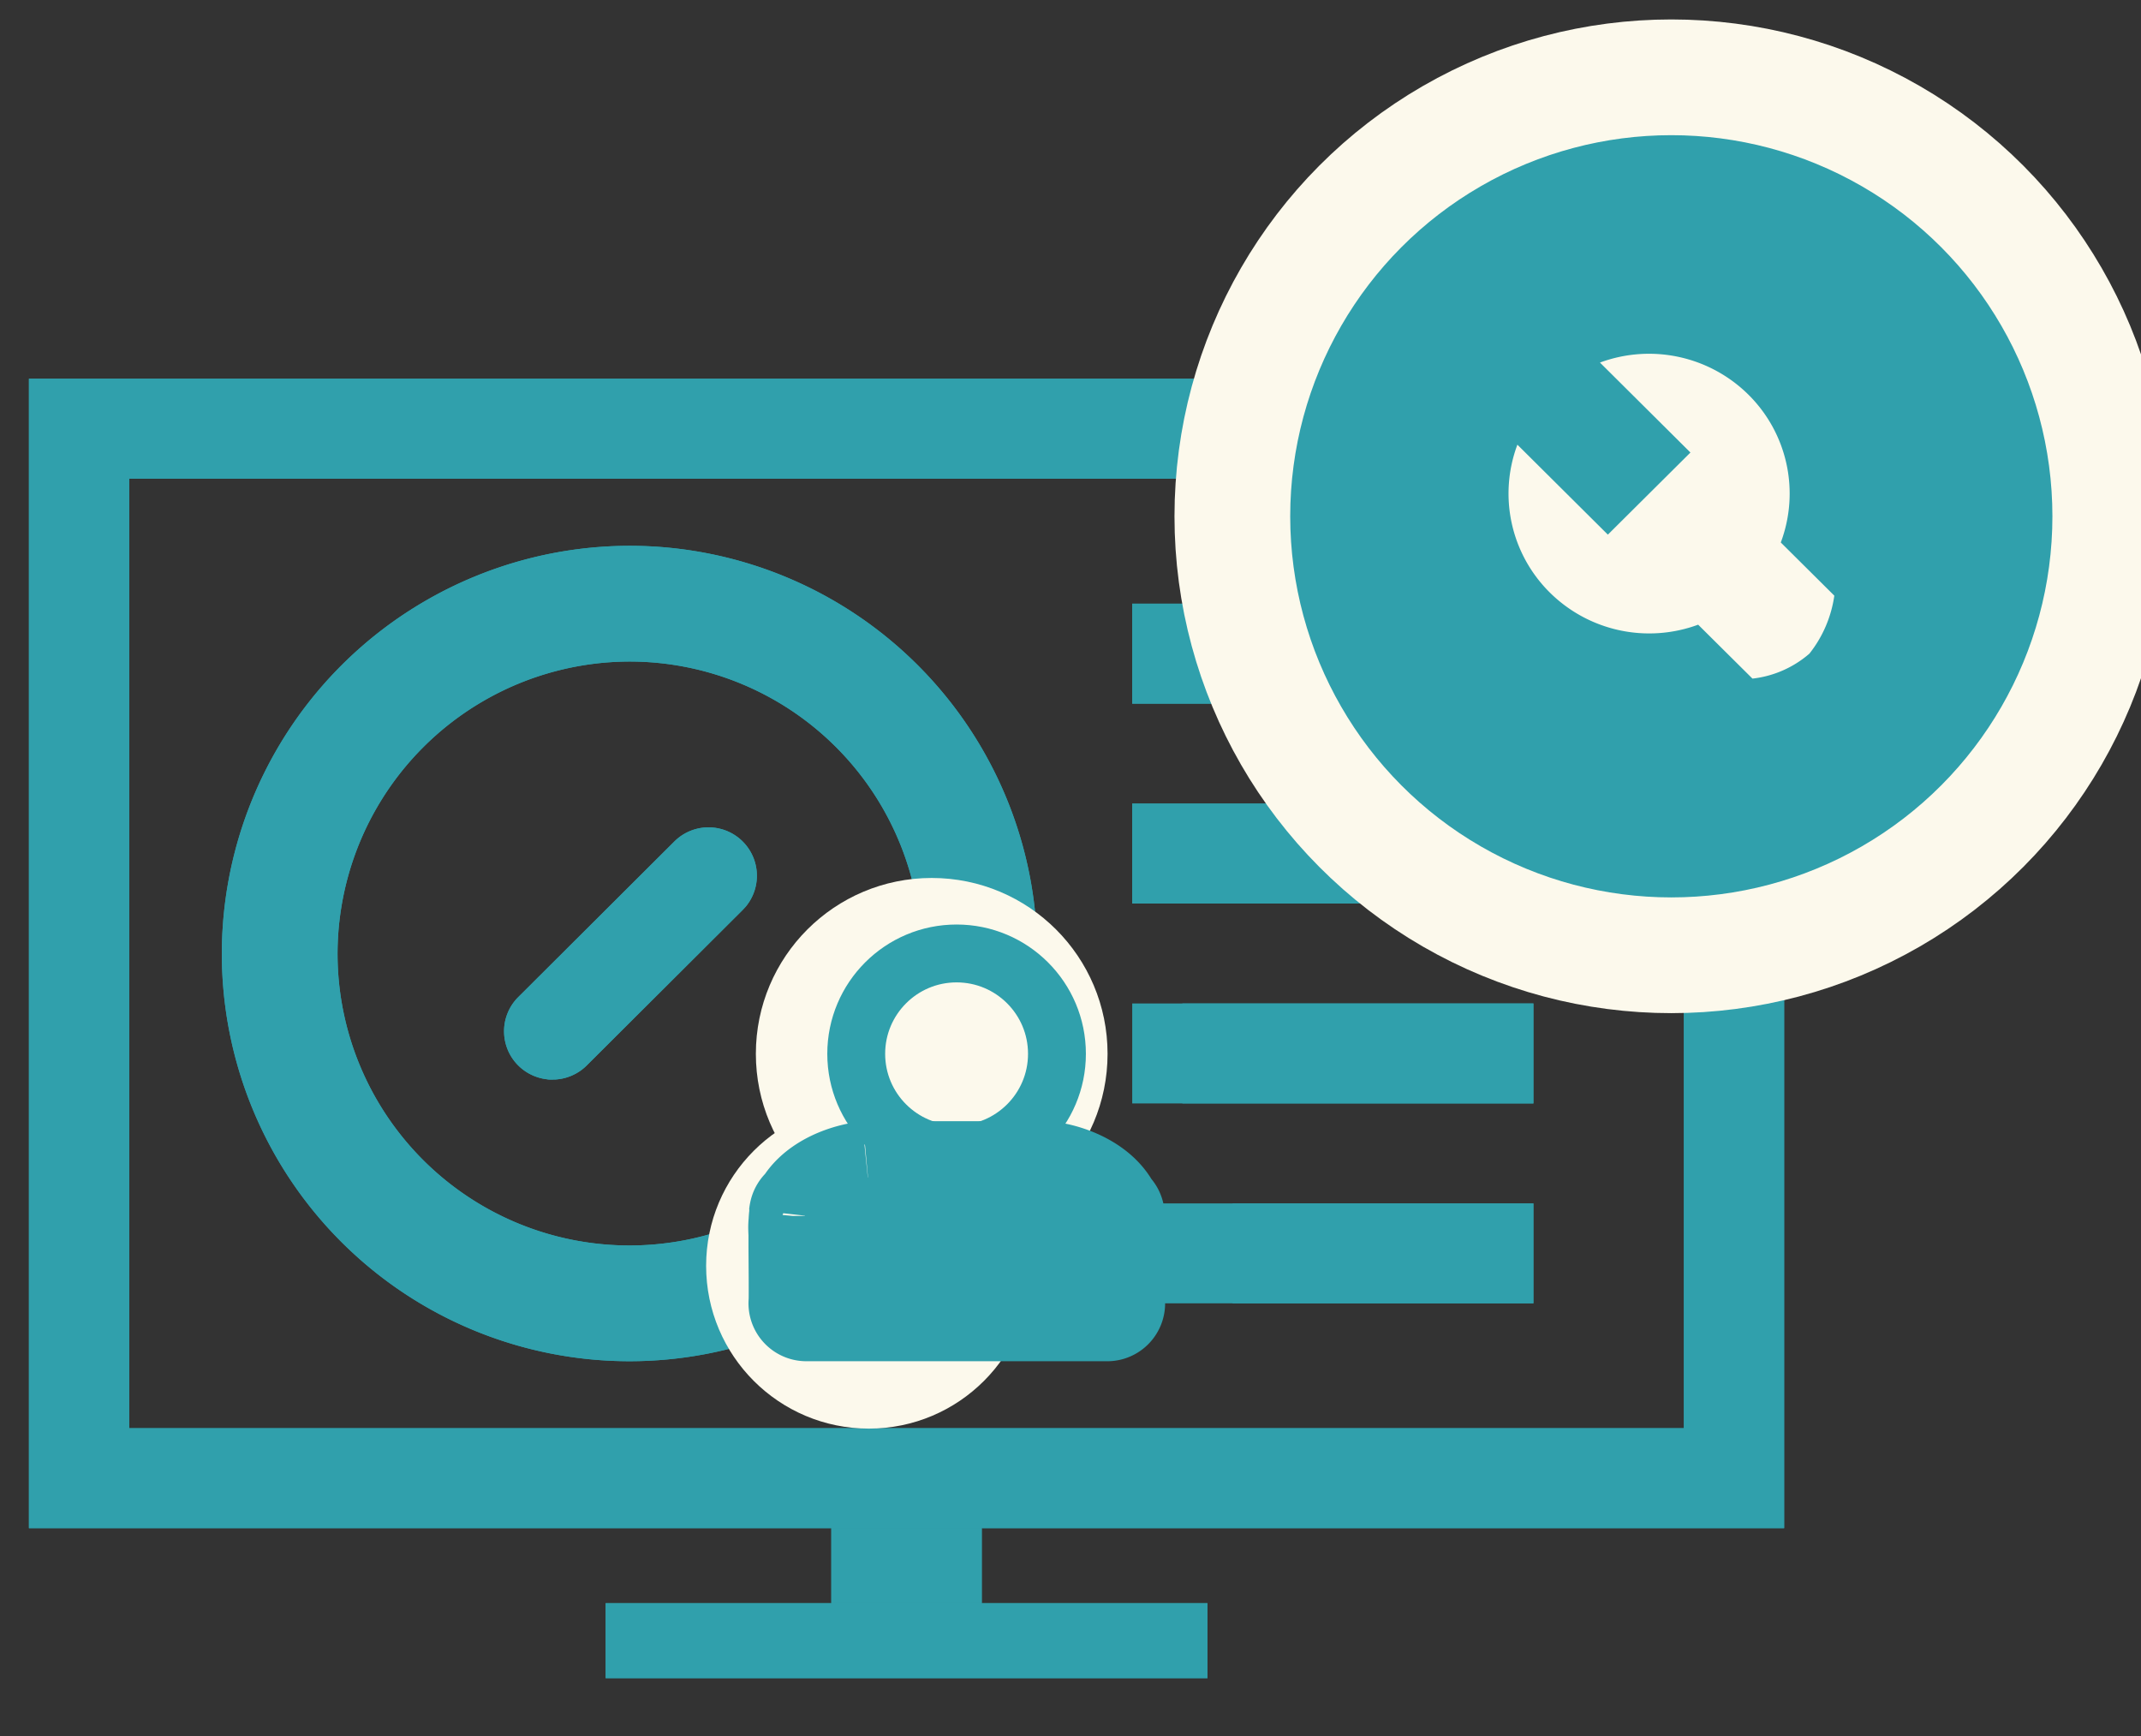
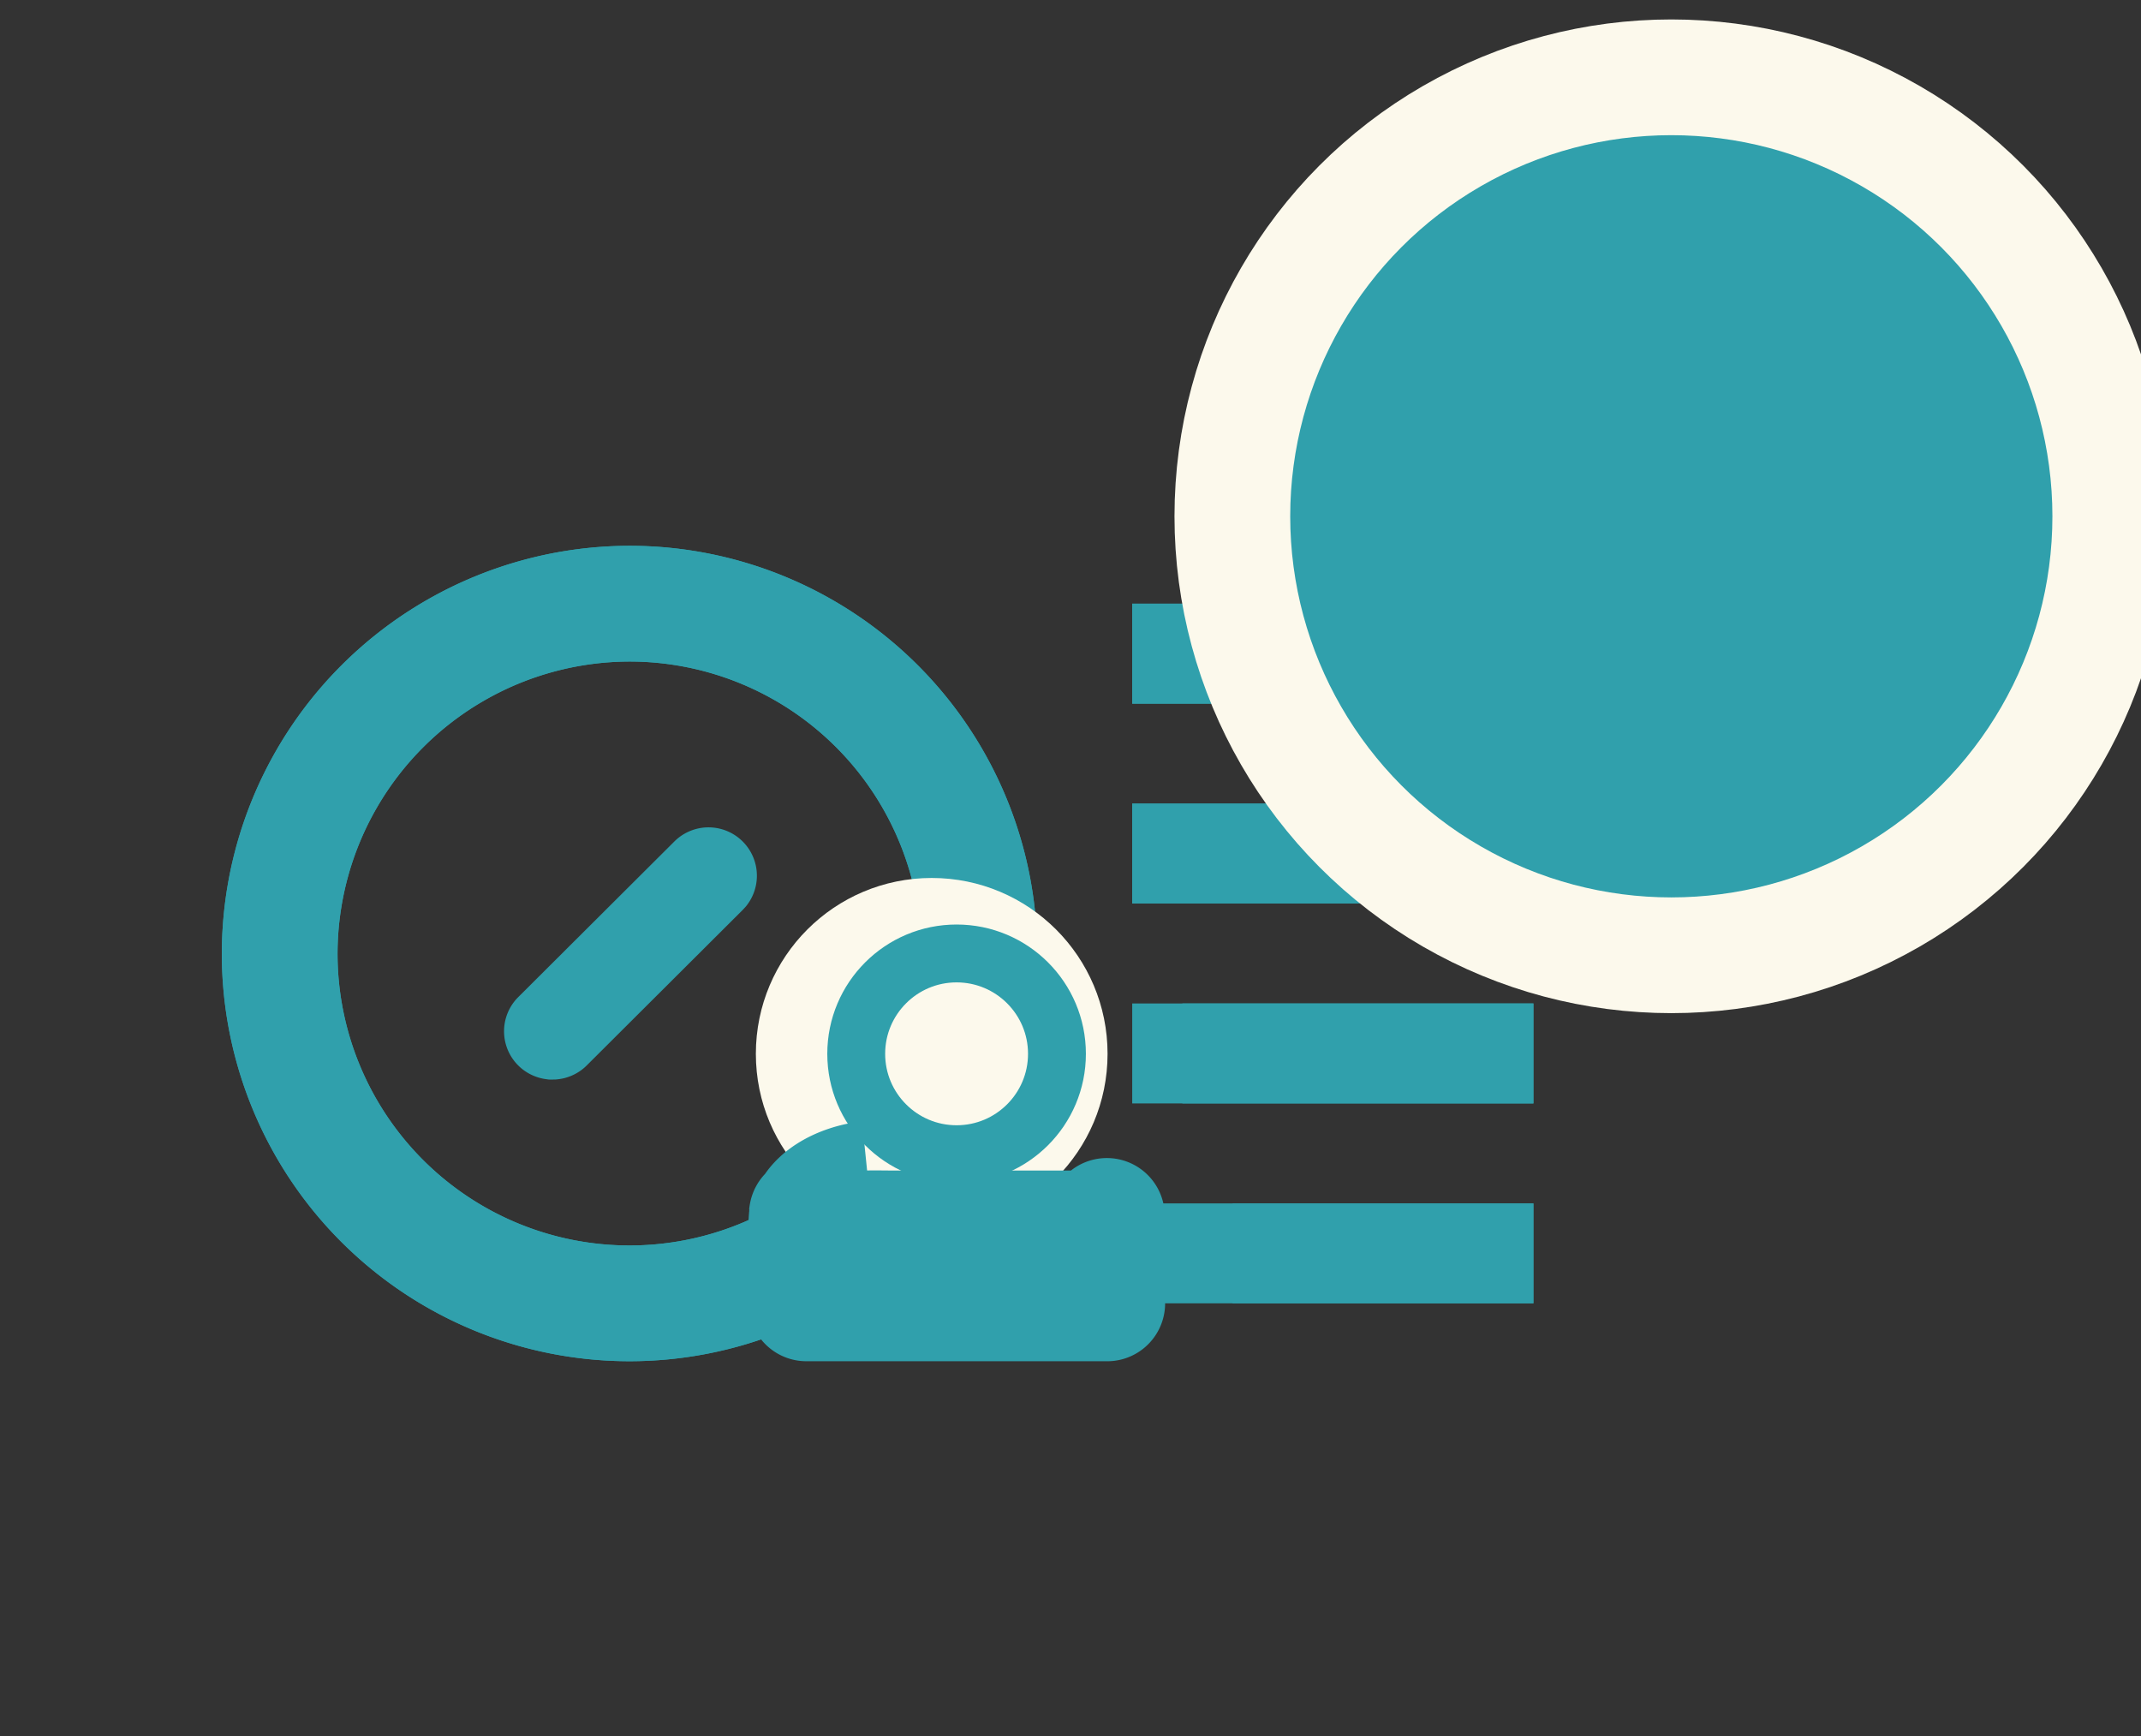
<svg xmlns="http://www.w3.org/2000/svg" id="_1" data-name="1" width="74" height="60" viewBox="0 0 74 60">
  <rect x="0" y="0" width="74" height="60" fill="#333333" stroke="none" />
  <defs>
    <style>
      .cls-1, .cls-2, .cls-5, .cls-6 {
        fill: #30A0AC;
      }

      .cls-1, .cls-2, .cls-4, .cls-7 {
        fill-rule: evenodd;
      }

      .cls-2, .cls-4, .cls-5 {
        fill-opacity: 0;
        stroke: #30A0AC;
      }

      .cls-2, .cls-4, .cls-5, .cls-6 {
        stroke-linejoin: round;
      }

      .cls-2, .cls-4, .cls-6 {
        stroke-width: 4px;
      }

      .cls-3, .cls-7 {
        fill: #FCF9EC;
      }

      .cls-5 {
        stroke-width: 2px;
      }

      .cls-6 {
        stroke: #FCF9EC;
      }
    </style>
  </defs>
  <g id="BG">
-     <path class="cls-1" d="M1,13.088V52.816H61.666V13.088H1ZM58.2,49.361H4.466V16.544H58.2V49.361ZM41.733,58h-20.8m0,0V55.407h20.8V58m-13-5.181h5.2v2.591h-5.2V52.816Z" />
-   </g>
+     </g>
  <g id="LINES">
    <path id="Ellipse_4_copy_3" data-name="Ellipse 4 copy 3" class="cls-1" d="M39.133,20.864H53v3.455H39.133V20.864Zm0,6.909H53v3.455H39.133V27.773Zm0,6.909H53v3.455H39.133V34.682Zm0,6.909H53v3.455H39.133V41.591Z" />
  </g>
  <g id="MED">
    <path class="cls-2" d="M21.8,20.864A12.091,12.091,0,1,1,9.667,32.955,12.112,12.112,0,0,1,21.8,20.864Z" />
    <path class="cls-1" d="M19.057,37.312c-0.05,0-.1,0-0.15-0.01a1.684,1.684,0,0,1-.573-0.172,1.662,1.662,0,0,1-.369-0.255,1.668,1.668,0,0,1-.054-2.412l5.4-5.383a1.672,1.672,0,0,1,2.469,2.249c-0.032.038-.068,0.074-0.1,0.11l-5.4,5.384a1.712,1.712,0,0,1-.23.192,1.69,1.69,0,0,1-.545.247,1.776,1.776,0,0,1-.3.047Z" />
  </g>
  <g id="BG-2" data-name="BG">
-     <path class="cls-1" d="M1,13.088V52.816H61.666V13.088H1ZM58.2,49.361H4.466V16.544H58.2V49.361ZM41.733,58h-20.8m0,0V55.407h20.8V58m-13-5.181h5.2v2.591h-5.2V52.816Z" />
-   </g>
+     </g>
  <g id="LINES-2" data-name="LINES">
    <path id="Ellipse_4_copy_3-2" data-name="Ellipse 4 copy 3" class="cls-1" d="M39.133,20.864H53v3.455H39.133V20.864Zm0,6.909H53v3.455H39.133V27.773Zm1.733,6.909H53v3.455H40.867V34.682ZM42.6,41.591H53v3.455H42.6V41.591Z" />
  </g>
  <g id="MED-2" data-name="MED">
    <path class="cls-2" d="M21.8,20.864A12.091,12.091,0,1,1,9.667,32.955,12.112,12.112,0,0,1,21.8,20.864Z" />
-     <path class="cls-1" d="M19.057,37.312c-0.05,0-.1,0-0.15-0.01a1.684,1.684,0,0,1-.573-0.172,1.662,1.662,0,0,1-.369-0.255,1.668,1.668,0,0,1-.054-2.412l5.4-5.383a1.672,1.672,0,0,1,2.469,2.249c-0.032.038-.068,0.074-0.1,0.11l-5.4,5.384a1.712,1.712,0,0,1-.23.192,1.69,1.69,0,0,1-.545.247,1.776,1.776,0,0,1-.3.047Z" />
  </g>
  <g id="USER">
    <circle class="cls-3" cx="32.203" cy="36.422" r="6.078" />
-     <circle id="Ellipse_1372_copy" data-name="Ellipse 1372 copy" class="cls-3" cx="30.031" cy="43.75" r="5.625" />
-     <path id="Ellipse_3_copy_12" data-name="Ellipse 3 copy 12" class="cls-4" d="M27.884,42.024c0,0.015,0,.031,0,0.046-0.008.085-.014,0.17-0.014,0.256v0.747c0,0.216.018,2,0,1.973h10.4c-0.017.054,0-1.757,0-1.973V42.326c0-.086-0.006-0.171-0.014-0.256,0-.015,0-0.031,0-0.046a1.319,1.319,0,0,0,.018.431c0.021-1.036-1.256-1.615-2.138-1.705-0.016,0,.016,0,0,0a6.033,6.033,0,0,0-.751,0H30.756c-0.09,0-.663-0.008-0.751,0h0m-0.4,2.569c0.009-.555,1.41-0.851,1.733-0.864,0.036,0,3.43,0,3.467,0a2.4,2.4,0,0,1,1.733.864S31.55,43.328,29.6,43.318ZM30,40.749c-0.882.09-2.165,0.64-2.138,1.705,0.015,0.617.064-.837,0.018-0.431" />
+     <path id="Ellipse_3_copy_12" data-name="Ellipse 3 copy 12" class="cls-4" d="M27.884,42.024c0,0.015,0,.031,0,0.046-0.008.085-.014,0.17-0.014,0.256v0.747c0,0.216.018,2,0,1.973h10.4c-0.017.054,0-1.757,0-1.973V42.326c0-.086-0.006-0.171-0.014-0.256,0-.015,0-0.031,0-0.046a1.319,1.319,0,0,0,.018.431a6.033,6.033,0,0,0-.751,0H30.756c-0.09,0-.663-0.008-0.751,0h0m-0.4,2.569c0.009-.555,1.41-0.851,1.733-0.864,0.036,0,3.43,0,3.467,0a2.4,2.4,0,0,1,1.733.864S31.55,43.328,29.6,43.318ZM30,40.749c-0.882.09-2.165,0.64-2.138,1.705,0.015,0.617.064-.837,0.018-0.431" />
    <circle class="cls-5" cx="33.063" cy="36.422" r="3.469" />
  </g>
  <g id="ADD_" data-name="ADD ">
    <circle id="Shape_756_copy_12" data-name="Shape 756 copy 12" class="cls-6" cx="57.766" cy="17.844" r="15.172" />
-     <path class="cls-7" d="M63.4,20.587l-1.85-1.838a4.812,4.812,0,0,0-1.117-5.107A4.881,4.881,0,0,0,55.3,12.531l3.127,3.109-2.854,2.838-3.127-3.109a4.813,4.813,0,0,0,1.118,5.107,4.881,4.881,0,0,0,5.13,1.114l1.877,1.864a3.625,3.625,0,0,0,1.968-.863A4.172,4.172,0,0,0,63.4,20.587Z" />
  </g>
</svg>